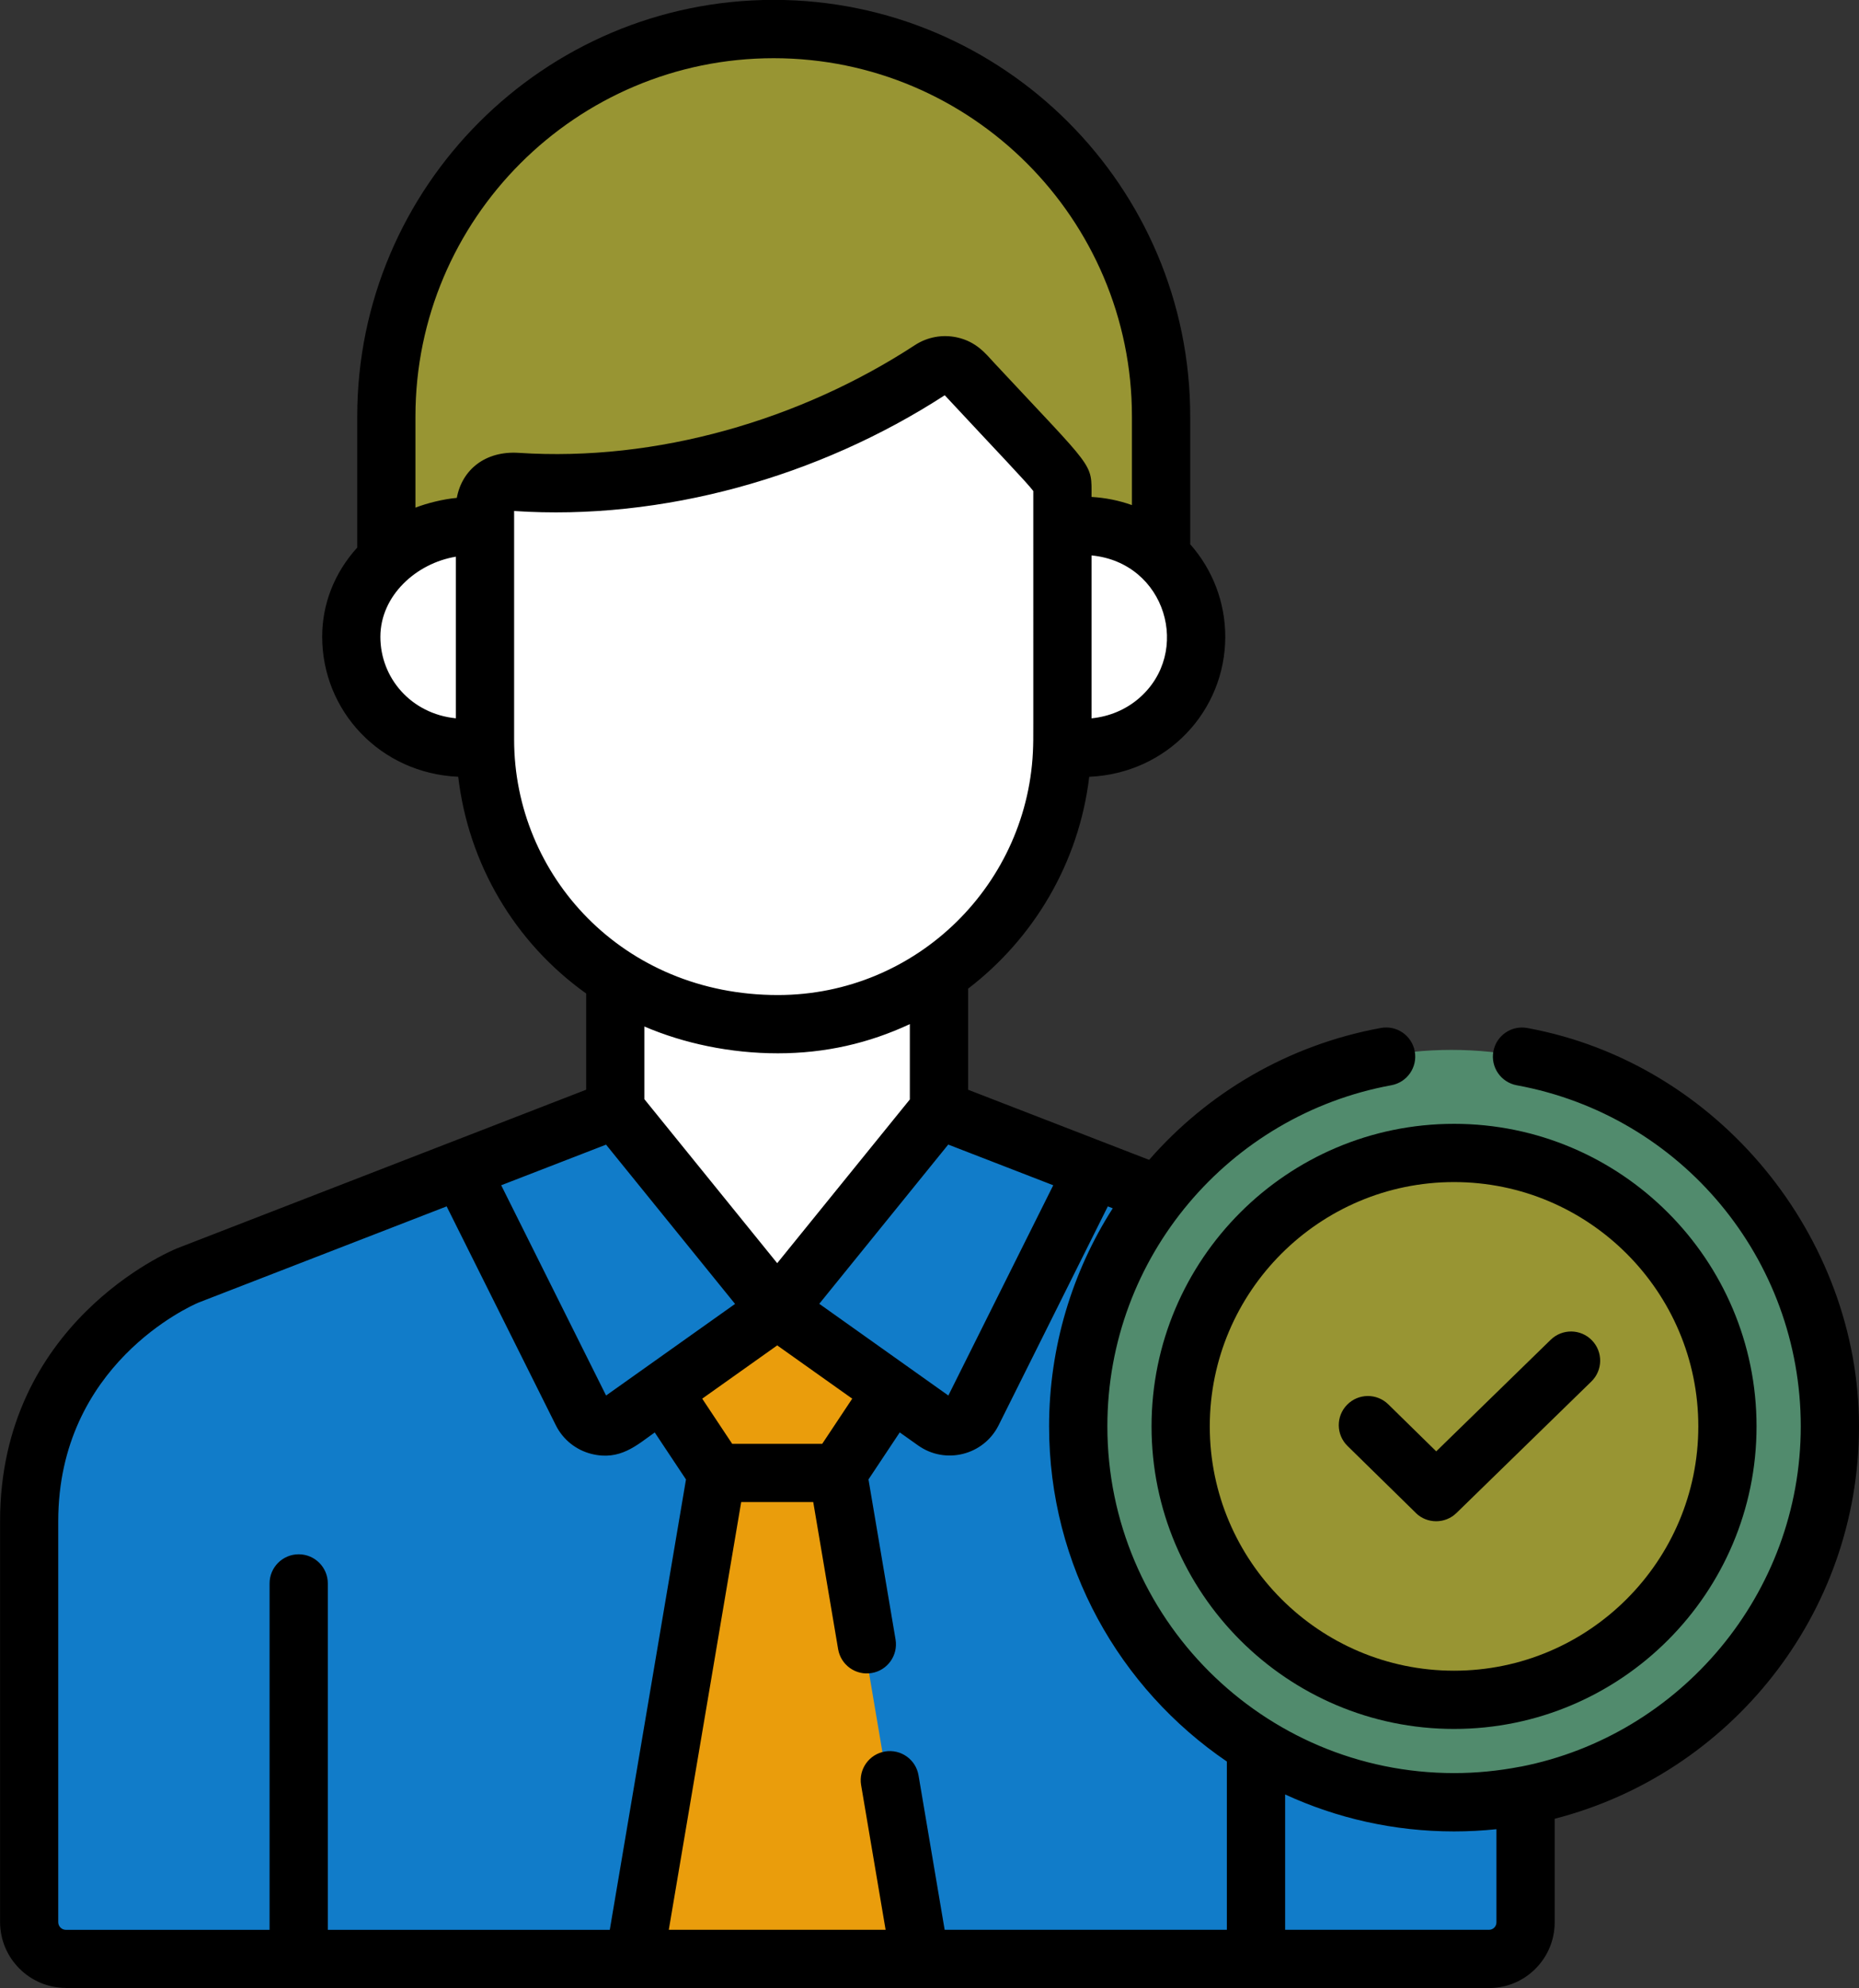
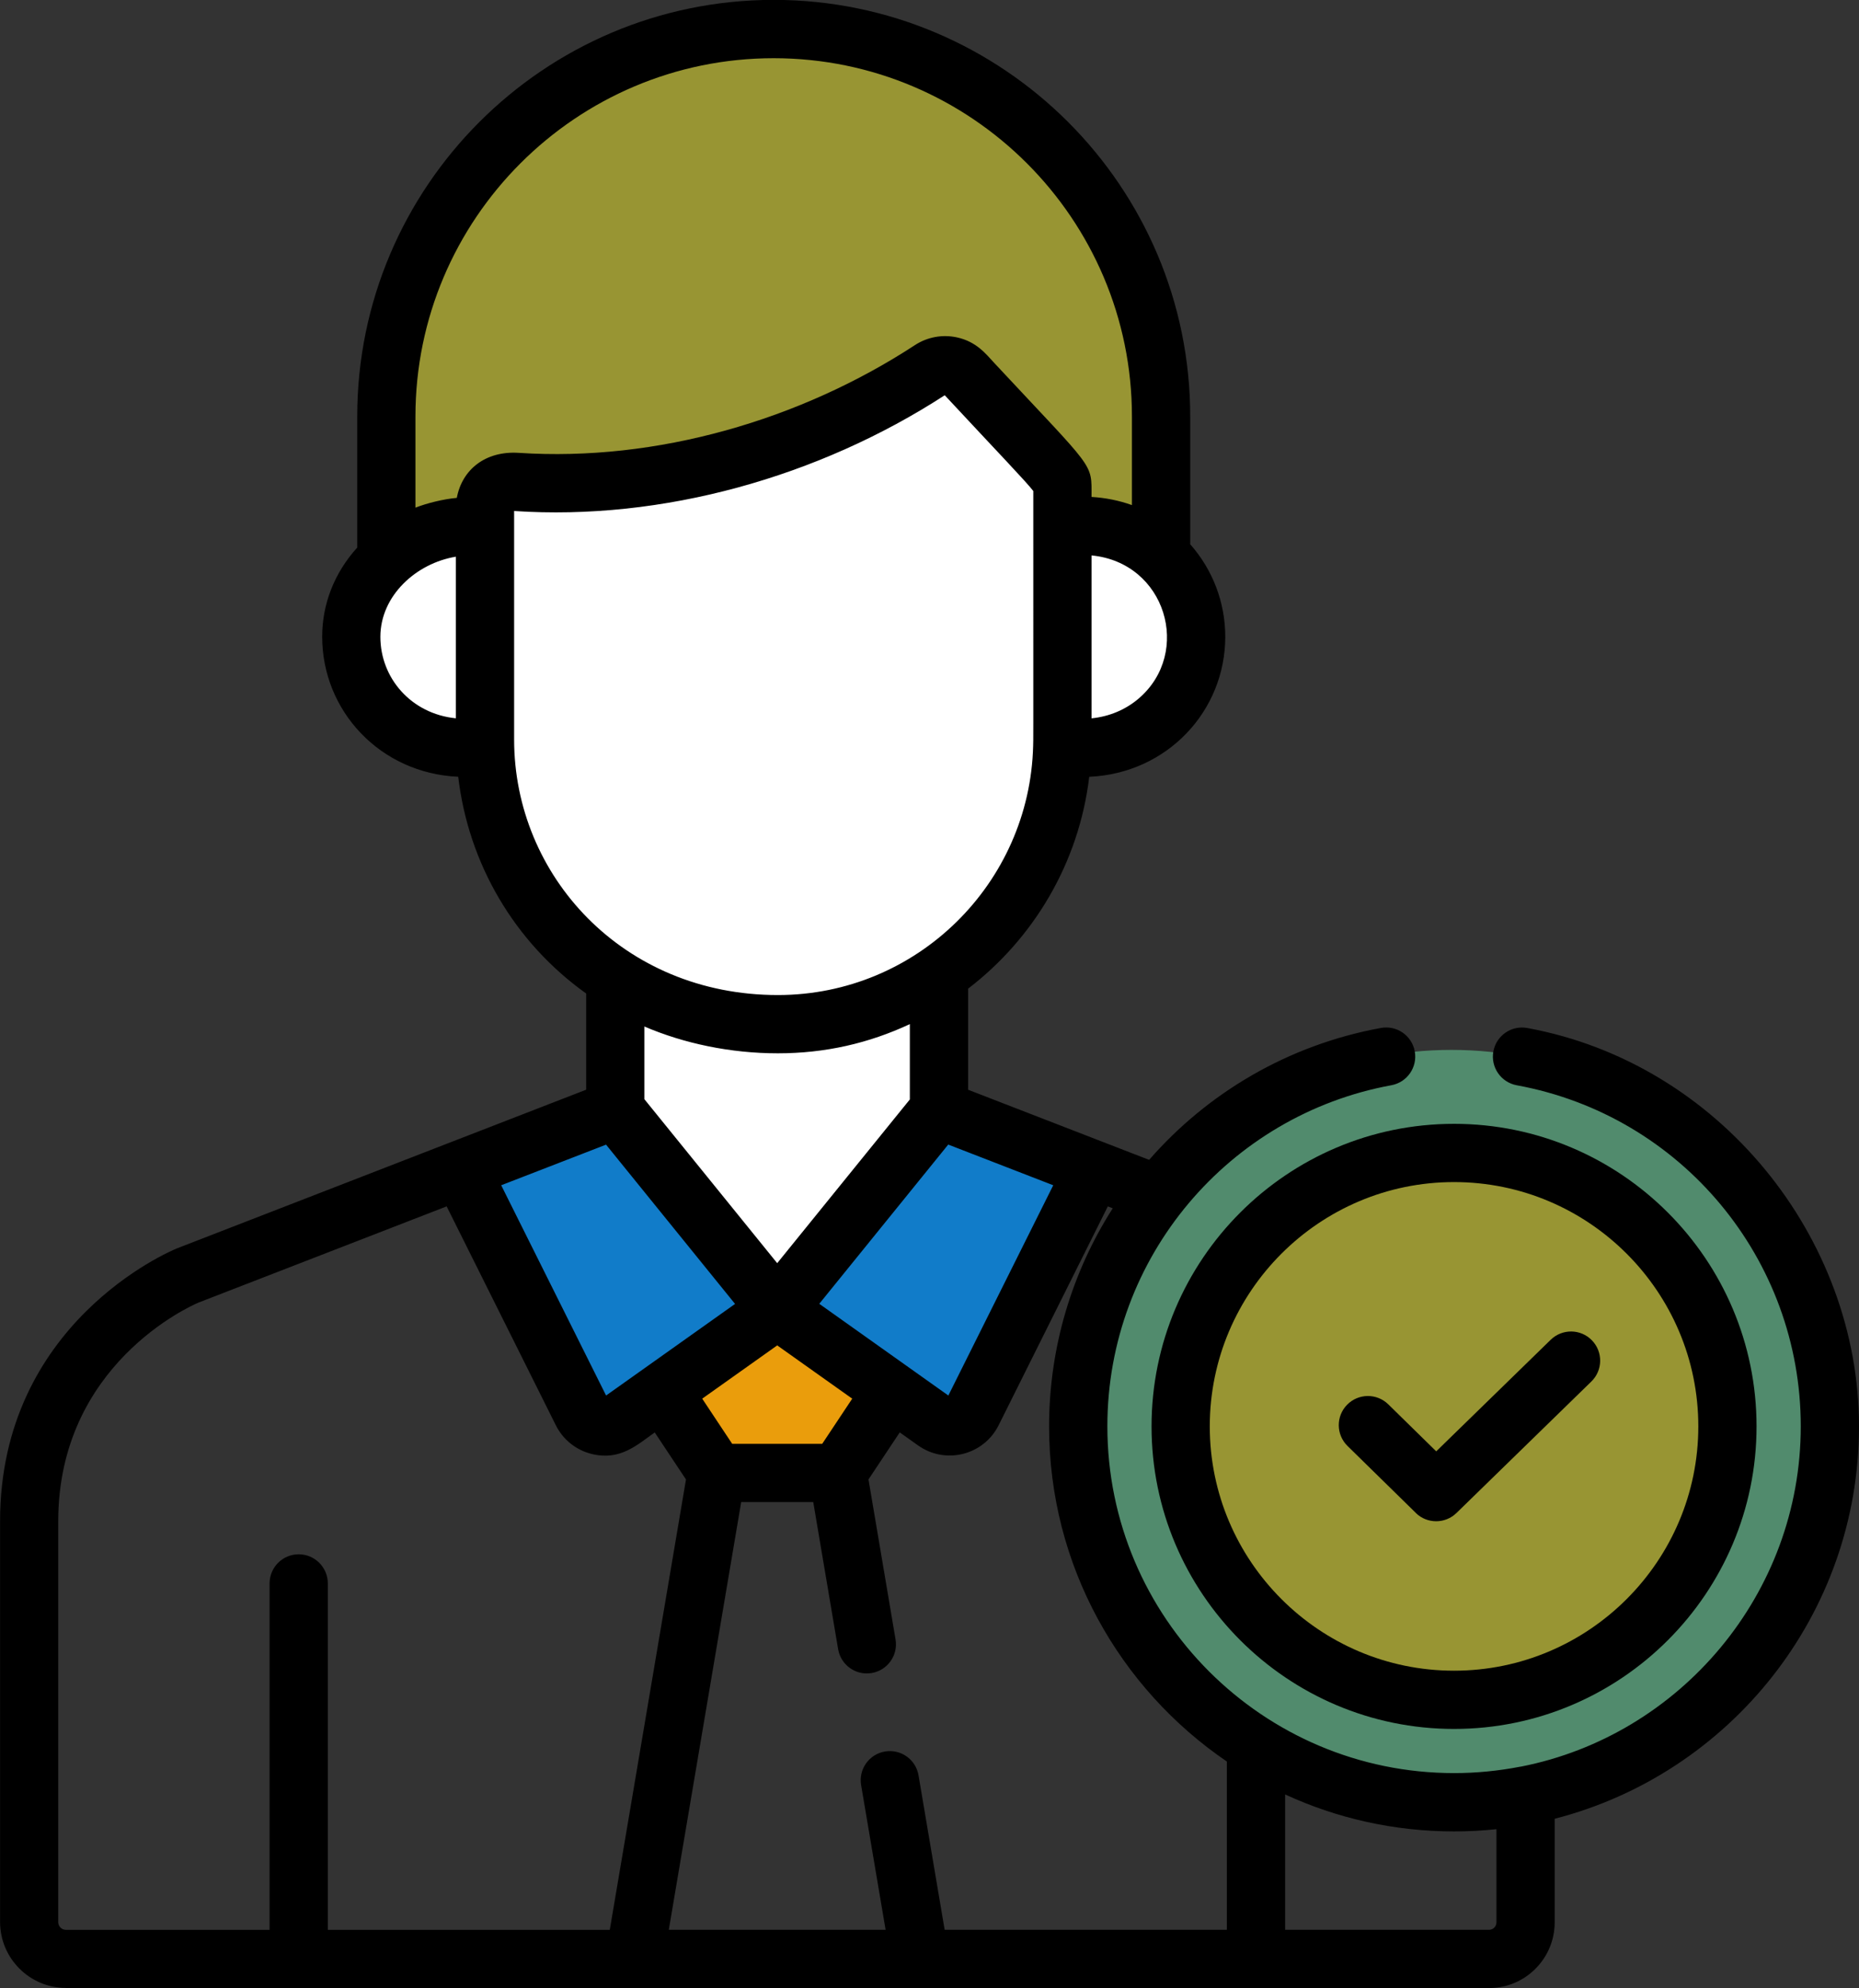
<svg xmlns="http://www.w3.org/2000/svg" id="Layer_2" data-name="Layer 2" viewBox="0 0 478.85 512">
  <rect x="0" y="0" width="478.85" height="512" fill="#333333" stroke="none" />
  <defs>
    <style>
      .cls-1 {
        fill: #fff;
      }

      .cls-2 {
        fill: #518b6d;
      }

      .cls-3 {
        fill: #ea9d0c;
      }

      .cls-4 {
        fill: #989533;
      }

      .cls-5 {
        fill: #117cc9;
      }
    </style>
  </defs>
  <g id="Layer_1-2" data-name="Layer 1">
    <g>
      <g>
        <path class="cls-4" d="M198.58,7.35c-55.11,0-99.78,44.67-99.78,99.78v39.49c6.67-6.18,16.16-9.54,25.42-8.3v-4.97c0-3.95,3.38-7.07,7.29-6.78,38.58,2.77,77.84-9.49,107.52-28.88,2.77-1.81,6.44-1.36,8.69,1.06,25.38,27.28,25.23,26.22,25.23,29.79v9.76c10.15-1.52,19.16,1.62,25.41,7.43v-38.59c0-55.11-44.67-99.78-99.78-99.78Z" />
        <path class="cls-1" d="M271.62,134.33v54.66c0,.59-.03,1.18-.05,1.77,19.34,2.93,34.49-11.05,34.49-28.21,0-17.2-15.16-31.11-34.45-28.22Z" />
        <path class="cls-1" d="M125.53,188.98v-54.64c-16.84-2.25-34.45,10.67-34.45,28.19s15.12,31.14,34.49,28.21c-.01-.59-.04-1.18-.04-1.77Z" />
        <path class="cls-1" d="M199.64,260.97c-16.12,0-30.29-4.43-41.87-11.83v39.16l41.69,51.46,41.69-51.46v-40.26c-11.81,8.15-26.11,12.93-41.51,12.93Z" />
-         <path class="cls-5" d="M351.45,328.37l-110.3-42.72-41.69,51.46-41.69-51.46-110.18,42.72s-40.8,16.77-40.8,63.28v103.21c0,5.24,4.25,9.49,9.49,9.49h366.56c5.2,0,9.41-4.21,9.41-9.41v-103.29c0-46.51-40.79-63.28-40.79-63.28Z" />
        <path class="cls-1" d="M247.72,96.1c-2.25-2.42-5.92-2.87-8.69-1.06-29.68,19.39-68.95,31.65-107.52,28.88-3.91-.3-7.29,2.83-7.29,6.78v59.61c0,38.31,30.02,73.3,75.43,73.3,40.42,0,73.3-32.88,73.3-73.3v-64.42c0-3.56.15-2.51-25.22-29.79Z" />
        <path class="cls-5" d="M249.8,363.56l31.18-62.48-39.83-15.42-41.69,51.46,40.65,28.87c3.29,2.34,7.89,1.19,9.69-2.43Z" />
        <path class="cls-5" d="M149.18,363.56l-31.18-62.48,39.83-15.42,41.69,51.46-40.65,28.87c-3.29,2.34-7.89,1.19-9.69-2.43Z" />
        <path class="cls-3" d="M199.51,337.15v-.04l-.02.02-.02-.02v.04l-29.57,21,13.97,21.03h31.23l13.97-21.03-29.56-21Z" />
-         <path class="cls-3" d="M162.69,504.35h73.6l-21.19-125.16h-31.23l-21.18,125.16Z" />
        <path class="cls-2" d="M373.89,464.01c-53.38,0-96.81-43.43-96.81-96.81s43.43-96.81,96.81-96.81,96.81,43.43,96.81,96.81-43.43,96.81-96.81,96.81Z" />
        <path class="cls-4" d="M373.89,296.78c-38.83,0-70.42,31.59-70.42,70.42s31.59,70.42,70.42,70.42,70.42-31.59,70.42-70.42-31.59-70.42-70.42-70.42Z" />
      </g>
      <g>
        <path d="M16.99,512h366.56c9.32,0,16.91-7.58,16.91-16.91v-26.69c45.02-11.55,78.39-52.48,78.39-101.05s-35.94-93.52-85.45-102.6c-4.07-.75-7.98,1.95-8.73,6.02-.75,4.07,1.95,7.98,6.02,8.73,42.39,7.77,73.16,44.71,73.16,87.84s-31.05,79.58-72.07,87.63c-.08.01-.16.02-.24.03-5.64,1.09-11.35,1.64-16.99,1.64-49.24,0-89.31-40.06-89.31-89.31,0-43.69,31.46-80.2,73.16-87.84,4.07-.75,6.77-4.66,6.02-8.73-.75-4.08-4.66-6.77-8.73-6.02-23.91,4.38-44.63,16.72-59.69,33.97l-46.63-18.06v-26.03c16.9-12.94,28.55-32.38,31.2-54.56,20.09-.89,35.04-16.96,35.04-36.07,0-8.85-3.25-17.3-9.03-23.82v-32.92c0-59.16-48.12-107.28-107.28-107.28s-107.28,48.13-107.28,107.28v33.77c-5.85,6.46-9.03,14.47-9.03,22.96,0,19.09,14.92,35.17,35.04,36.07,2.64,22.32,14.41,42.57,32.96,55.82v24.77l-105.39,40.86s-.09.04-.14.06c-1.86.76-45.44,19.27-45.44,70.21v103.21c0,9.37,7.62,16.99,16.99,16.99ZM331.03,462.14c13.25,6.11,27.99,9.52,43.51,9.52,3.69,0,7.33-.2,10.92-.57v24c0,1.05-.86,1.91-1.91,1.91h-52.52v-34.86ZM286.63,311.18c-10.43,16.31-16.4,35.73-16.4,56.17,0,35.85,18.18,67.52,45.79,86.31v43.34h-72.69l-6.73-39.78c-.69-4.08-4.55-6.83-8.65-6.14-4.08.69-6.83,4.56-6.14,8.65l6.31,37.27h-55.85l18.65-110.16h18.56l6.41,37.89c.69,4.08,4.56,6.84,8.65,6.14,4.08-.69,6.83-4.56,6.14-8.65l-6.97-41.21,8.05-12.11,4.72,3.35c7.05,5.01,16.89,2.53,20.75-5.19h0l28.13-56.37,1.28.5ZM200.2,346.49l19.32,13.72-7.73,11.63h-23.19l-7.72-11.63,19.32-13.72ZM200.2,325.32l-34.22-42.24v-18.72c10.13,4.36,22.16,6.91,34.37,6.91s23.43-2.58,34.01-7.52v19.4l-34.17,42.17ZM271.3,305.25l-27.02,54.15c-.37-.26-7.15-5.08-33.25-23.62,19.17-23.66,12.75-15.74,33.22-41.01l27.05,10.48ZM293.35,179.86c-3.41,2.93-7.61,4.68-12.19,5.14v-41.96c19.21,1.86,25.92,25.02,12.19,36.82ZM117.43,184.99c-11.53-1.14-19.45-10.38-19.45-20.98s9.23-18.96,19.45-20.64v41.62ZM117.67,128.22c-3.5.32-7.65,1.35-10.66,2.52v-23.47c0-50.88,41.4-92.28,92.28-92.28s92.28,41.4,92.28,92.28v22.81c-3.31-1.18-6.8-1.89-10.41-2.1,0-9.01,1.1-6.45-25.04-34.49-2.09-2.24-4.54-5.53-9.72-6.62-3.61-.76-7.48-.12-10.76,2.03-29.47,19.25-66.46,30.06-101.99,27.73-8.68-.57-14.64,4.37-15.98,11.58ZM132.43,190.46v-58.86c38.17,2.56,78.43-8.74,110.92-29.81,13.55,14.56,20.85,22.12,22.81,24.66,0,74.82.02,61.5-.04,65.65-.88,35.36-29.86,64.16-65.76,64.16-39.94,0-67.93-30.79-67.93-65.8ZM156.11,294.79l33.23,41.02c-10.82,7.69-27.58,19.59-33.22,23.59l-27.02-54.15,27.01-10.46ZM15,391.8c0-40.35,34.08-55.46,36.1-56.32l63.95-24.79,28.13,56.38h0c1.84,3.69,5.19,6.37,9.18,7.37,7.31,1.83,11.66-2.25,16.29-5.53l8.05,12.11-19.63,115.99h-72.63v-89.22c0-4.14-3.36-7.5-7.5-7.5s-7.5,3.36-7.5,7.5v89.22H16.99c-1.1,0-1.99-.89-1.99-1.99v-103.21Z" />
        <path d="M364.68,389.64c1.46,1.43,3.35,2.14,5.25,2.14s3.78-.71,5.24-2.13l34.74-33.86c2.97-2.89,3.03-7.64.14-10.61-2.89-2.97-7.64-3.03-10.61-.14l-29.49,28.74-12.35-12.11c-2.96-2.9-7.71-2.85-10.61.11-2.9,2.96-2.85,7.71.11,10.61l17.59,17.24Z" />
        <path d="M296.62,367.35c0,42.97,34.96,77.92,77.92,77.92s77.92-34.96,77.92-77.92-34.96-77.92-77.92-77.92-77.92,34.96-77.92,77.92ZM374.54,304.43c34.7,0,62.92,28.23,62.92,62.92s-28.23,62.92-62.92,62.92-62.92-28.23-62.92-62.92,28.23-62.92,62.92-62.92Z" />
      </g>
    </g>
  </g>
</svg>